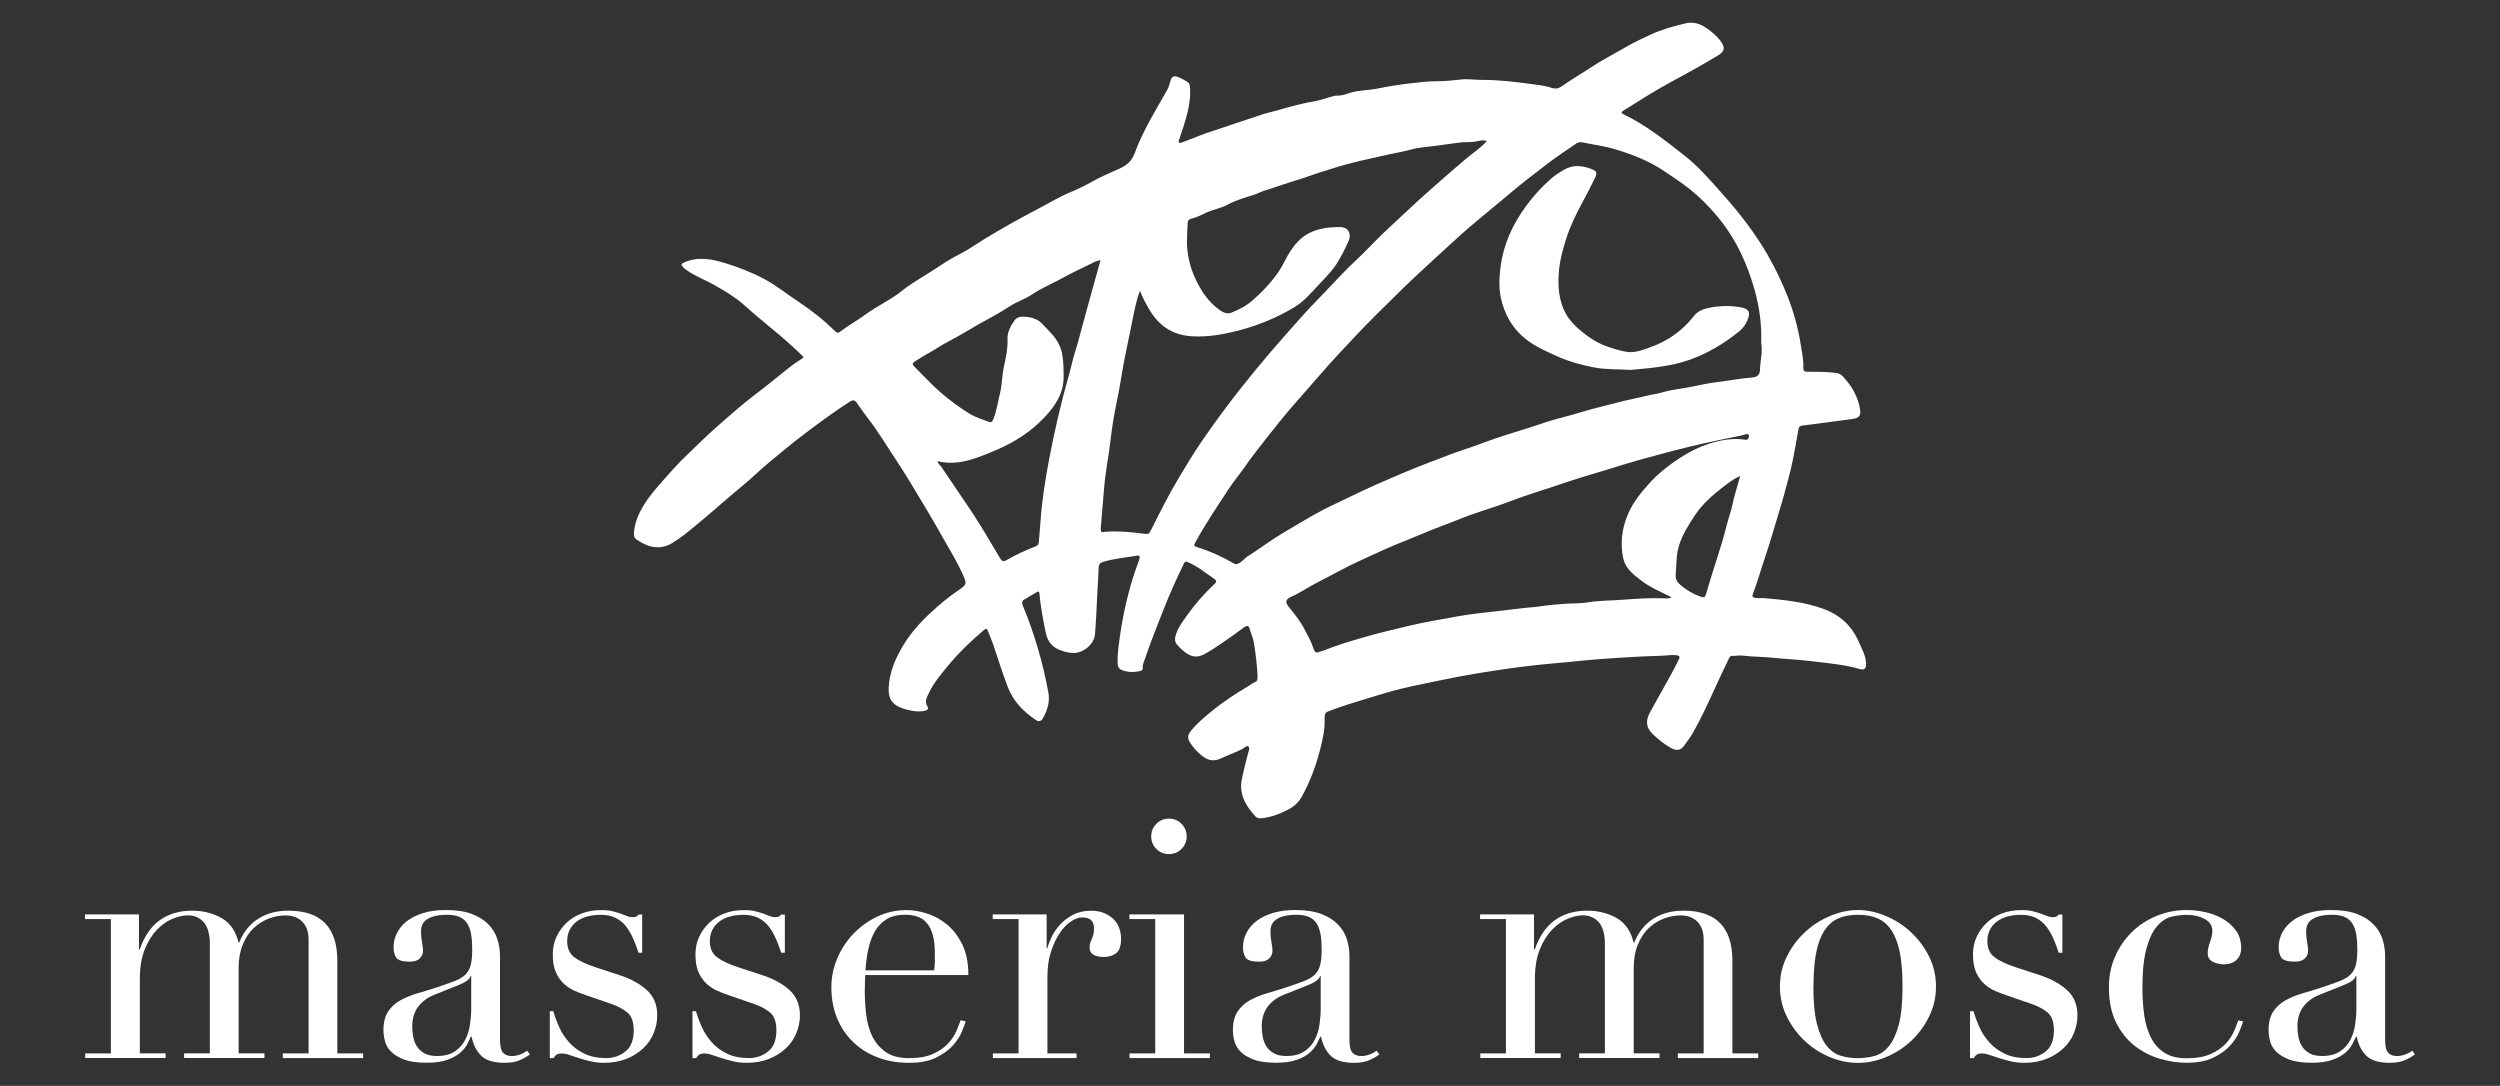
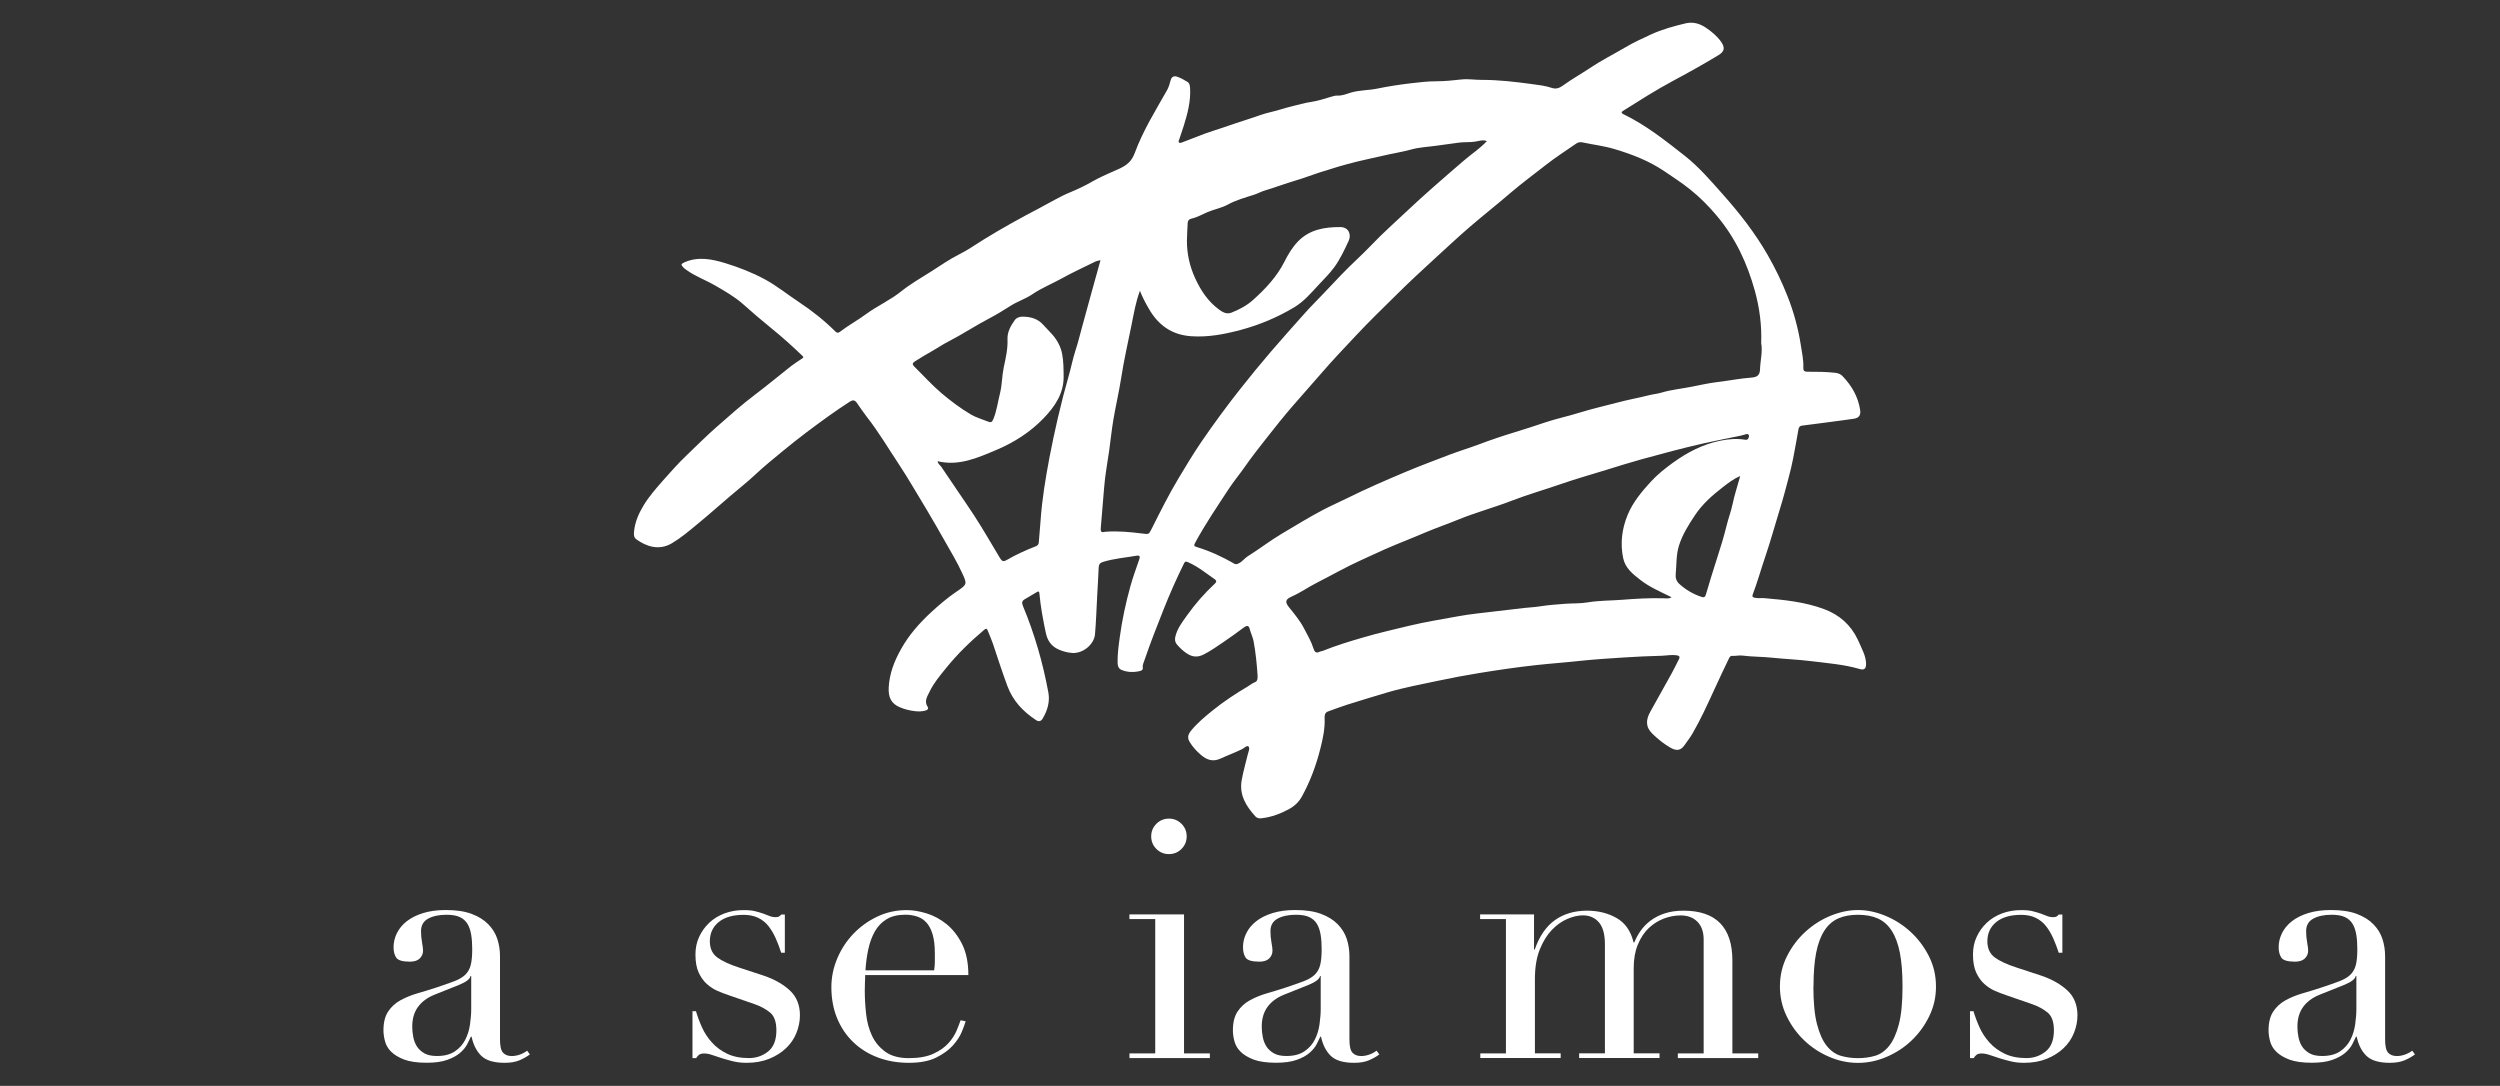
<svg xmlns="http://www.w3.org/2000/svg" id="Livello_1" data-name="Livello 1" viewBox="0 0 396 172">
  <rect x="0" y="0" width="396" height="172" fill="#333333" stroke="none" />
  <defs>
    <style>
      .cls-1 {
        fill: #fff;
        stroke-width: 0px;
      }
    </style>
  </defs>
  <g>
    <path class="cls-1" d="M173.77,94.9c-.1,1.85-.16,3.7-.32,5.55-.14,1.65-1.93,3.09-3.6,2.98-.74-.05-1.44-.24-2.12-.53-1.16-.5-1.8-1.37-2.07-2.64-.44-2.07-.83-4.15-1.02-6.26-.03-.36-.17-.36-.41-.21-.63.37-1.25.75-1.88,1.11-.46.26-.54.55-.32,1.08,1.84,4.42,3.16,9,4.03,13.71.27,1.45-.14,2.85-.9,4.13-.27.46-.64.52-1.06.24-2.05-1.35-3.66-3.05-4.53-5.4-.82-2.21-1.55-4.46-2.29-6.7-.24-.71-.56-1.39-.83-2.09-.12-.32-.26-.35-.53-.13-2.22,1.87-4.3,3.89-6.11,6.14-.93,1.16-1.92,2.32-2.57,3.69-.36.76-.89,1.49-.3,2.4.22.33-.09.52-.4.6-.52.13-1.05.14-1.59.08-.84-.09-1.66-.3-2.44-.63-1.33-.57-1.82-1.56-1.74-3.11.11-2.21.89-4.21,1.97-6.12,1.23-2.21,2.89-4.08,4.71-5.77,1.29-1.19,2.64-2.35,4.11-3.34,1.68-1.13,1.65-1.17.81-2.98-.78-1.69-1.73-3.28-2.65-4.89-1-1.75-1.98-3.5-3.02-5.22-1.44-2.36-2.81-4.77-4.33-7.07-1.66-2.5-3.19-5.1-5.05-7.47-.57-.73-1.08-1.51-1.62-2.27-.3-.42-.62-.46-1.07-.17-2.38,1.52-4.65,3.2-6.91,4.89-1.26.94-2.47,1.93-3.68,2.91-1.49,1.22-2.99,2.44-4.4,3.76-1.28,1.21-2.68,2.29-4.02,3.44-1.74,1.49-3.46,3.02-5.23,4.47-1.27,1.05-2.53,2.12-3.96,2.97-2.04,1.2-4.02.53-5.63-.62-.42-.3-.41-.77-.37-1.21.14-1.53.74-2.89,1.53-4.19.85-1.4,1.94-2.64,3-3.85,1.22-1.38,2.45-2.77,3.79-4.05,1.58-1.51,3.12-3.06,4.76-4.5,2.01-1.76,3.99-3.54,6.13-5.15,1.91-1.44,3.75-2.98,5.63-4.46.55-.43,1.15-.81,1.74-1.2.21-.14.36-.21.08-.47-1.59-1.53-3.23-3-4.95-4.39-1.51-1.22-2.98-2.49-4.43-3.78-1.34-1.19-2.87-2.05-4.4-2.94-1.51-.88-3.18-1.46-4.6-2.5-.14-.1-.29-.2-.41-.32-.5-.51-.45-.62.19-.9,2.15-.92,4.3-.47,6.36.15,2.15.66,4.27,1.48,6.26,2.55,1.93,1.04,3.63,2.43,5.46,3.64,2.07,1.37,4.01,2.91,5.77,4.66.24.24.46.23.7.04,1.33-1.02,2.81-1.82,4.15-2.81,1.79-1.31,3.83-2.21,5.55-3.59,1.52-1.22,3.21-2.17,4.84-3.21,1.43-.91,2.81-1.89,4.34-2.65,1.33-.66,2.56-1.53,3.83-2.32,2.93-1.81,5.94-3.47,8.98-5.06,1.59-.83,3.13-1.78,4.81-2.47,1.16-.48,2.33-1.03,3.41-1.66,1.41-.82,2.93-1.41,4.38-2.08,1.25-.58,1.96-1.24,2.42-2.49,1.3-3.52,3.28-6.7,5.12-9.95.28-.49.41-1.03.56-1.56.16-.56.51-.74,1.06-.55.57.2,1.09.49,1.6.81.37.23.39.61.42.99.12,2.05-.39,4-.99,5.93-.23.74-.49,1.47-.73,2.2-.05.16-.19.34-.02.49.13.11.31.04.44-.01,1.2-.45,2.38-.93,3.58-1.38.93-.34,1.88-.63,2.81-.94,1.36-.45,2.7-.94,4.07-1.36,1.22-.37,2.4-.87,3.66-1.15,1.07-.23,2.11-.62,3.18-.87,1.06-.24,2.1-.58,3.2-.73,1.08-.16,2.14-.52,3.19-.83.32-.1.63-.18.97-.17.7.03,1.35-.23,2-.44,1.41-.45,2.89-.37,4.31-.67,1.73-.36,3.47-.62,5.21-.83,1.39-.17,2.8-.33,4.21-.33,1.32,0,2.64-.15,3.95-.29,1.02-.11,2.07.08,3.1.07,2.7-.01,5.36.31,8.03.67,1.06.14,2.12.26,3.12.6.78.27,1.34-.06,1.88-.45,1.34-.97,2.79-1.77,4.16-2.69,1.79-1.21,3.73-2.17,5.59-3.27,1.31-.78,2.7-1.41,4.08-2.05,1.76-.81,3.6-1.31,5.47-1.76,1.18-.28,2.25.02,3.21.67.92.62,1.78,1.32,2.43,2.24.68.98.53,1.56-.47,2.16-2.38,1.44-4.81,2.79-7.26,4.1-2.66,1.43-5.21,3.06-7.77,4.67-.34.21-.33.37.02.54,3.58,1.73,6.67,4.19,9.76,6.62,2.23,1.76,4.08,3.93,5.97,6.05,2.67,3,5.14,6.16,7.14,9.65,1.19,2.07,2.23,4.23,3.11,6.45,1,2.52,1.71,5.12,2.13,7.79.19,1.2.45,2.4.4,3.62-.02.46.17.62.63.62,1.48,0,2.95,0,4.43.17.44.05.84.2,1.13.5,1.46,1.52,2.49,3.27,2.81,5.38.13.85-.18,1.27-1.02,1.4-1.4.21-2.8.38-4.2.57-1.34.18-2.67.35-4.01.52-.36.04-.48.28-.54.58-.28,1.52-.53,3.05-.83,4.56-.21,1.06-.46,2.11-.74,3.16-.43,1.62-.85,3.24-1.35,4.84-.78,2.51-1.46,5.04-2.31,7.53-.69,2.03-1.26,4.09-2.02,6.09-.11.3-.02.42.3.5.53.12,1.06.02,1.58.07,3.19.27,6.37.6,9.4,1.72,2.44.9,4.25,2.49,5.37,4.85.31.66.61,1.33.89,2,.24.57.4,1.17.42,1.8.02.77-.27,1.07-1.01.85-2.5-.73-5.08-.92-7.63-1.24-2.1-.26-4.22-.34-6.33-.56-1.54-.16-3.08-.13-4.62-.33-.53-.07-1.09.09-1.65.05-.29-.02-.4.25-.51.46-.79,1.66-1.58,3.31-2.34,4.98-1.07,2.33-2.13,4.67-3.42,6.88-.37.64-.85,1.24-1.27,1.85-.57.82-1.25.91-2.14.41-1.07-.6-2-1.36-2.89-2.21-1.17-1.12-1.07-2.26-.37-3.52,1.13-2.02,2.26-4.04,3.38-6.07.4-.73.77-1.49,1.15-2.24.22-.43.04-.58-.39-.64-.78-.11-1.54.05-2.31.08-2,.06-4,.13-6,.27-2.29.15-4.58.29-6.86.53-2.35.26-4.7.42-7.05.68-3.02.33-6.03.77-9.03,1.26-2.13.35-4.25.74-6.36,1.19-2.71.58-5.45,1.08-8.11,1.86-2.14.63-4.27,1.28-6.4,1.95-1.03.32-2.04.72-3.06,1.08-.5.18-.57.61-.55,1.03.08,1.65-.27,3.26-.66,4.81-.66,2.65-1.61,5.22-2.93,7.62-.46.84-1.14,1.51-2,1.98-1.37.76-2.81,1.29-4.37,1.48-.38.05-.73,0-.98-.27-1.5-1.64-2.62-3.44-2.19-5.79.25-1.36.63-2.71.96-4.05.11-.43.37-.99.12-1.25-.24-.25-.68.24-1.02.41-1.11.55-2.28.97-3.4,1.49-1.21.56-2.18.23-3.1-.56-.69-.59-1.31-1.25-1.79-2.04-.39-.64-.33-1.15.21-1.82,1.01-1.24,2.24-2.25,3.48-3.25,1.72-1.39,3.57-2.6,5.47-3.73.39-.23.74-.53,1.18-.7.45-.17.42-.72.4-1.11-.12-1.8-.3-3.6-.63-5.38-.13-.68-.46-1.29-.62-1.96-.13-.56-.47-.54-.88-.24-1.11.81-2.2,1.63-3.34,2.39-1.01.68-2,1.38-3.09,1.93-.97.49-1.83.38-2.68-.2-.57-.39-1.07-.85-1.52-1.38-.29-.34-.37-.73-.28-1.18.29-1.34,1.11-2.38,1.88-3.46,1.29-1.82,2.76-3.49,4.39-5.01.35-.33.24-.53-.05-.73-1.36-.94-2.65-2-4.19-2.67-.3-.13-.47-.15-.63.17-1.17,2.38-2.25,4.8-3.23,7.27-1.06,2.67-2.11,5.35-3.04,8.07-.13.39-.34.77-.27,1.21.05.3-.17.45-.42.51-.99.24-1.98.23-2.93-.16-.49-.2-.63-.64-.64-1.14-.03-1.35.16-2.69.34-4.02.37-2.74.95-5.44,1.69-8.11.4-1.44.92-2.85,1.41-4.27.16-.45.04-.64-.43-.56-1.79.31-3.6.45-5.34.99-.47.14-.65.41-.67.91-.06,1.64-.17,3.27-.26,4.9.02,0,.03,0,.05,0ZM278.97,54.38c.11-2.85-.26-5.63-1-8.31-1.2-4.34-3.07-8.38-6.01-11.87-1.3-1.55-2.71-2.97-4.29-4.23-1.28-1.02-2.65-1.91-4.01-2.83-2.45-1.66-5.17-2.71-7.97-3.54-1.64-.49-3.37-.69-5.05-1.05-.36-.08-.67,0-.95.18-1.65,1.14-3.34,2.22-4.91,3.46-1.86,1.46-3.76,2.86-5.56,4.4-2.09,1.8-4.26,3.51-6.36,5.31-2.01,1.72-3.92,3.55-5.88,5.32-1.91,1.74-3.8,3.51-5.63,5.32-2.26,2.23-4.55,4.44-6.71,6.76-1.8,1.93-3.64,3.84-5.36,5.85-1.49,1.74-3.04,3.43-4.53,5.17-1.4,1.62-2.73,3.29-4.05,4.97-1.24,1.57-2.48,3.15-3.62,4.79-.77,1.1-1.64,2.14-2.38,3.26-1.86,2.84-3.78,5.66-5.4,8.65-.22.41-.16.53.23.65,2.11.64,4.09,1.55,5.99,2.65.24.14.42.07.66-.04.59-.26.94-.81,1.45-1.13,1.85-1.15,3.57-2.5,5.45-3.61,2.16-1.27,4.29-2.6,6.51-3.76,1.23-.64,2.5-1.2,3.74-1.81,3.07-1.52,6.21-2.89,9.36-4.21,2.29-.96,4.63-1.83,6.95-2.72,1.5-.57,3.04-1.03,4.54-1.59,1.85-.7,3.73-1.34,5.64-1.92,1.64-.5,3.28-1.03,4.91-1.58,1.77-.6,3.62-.98,5.41-1.54,2.04-.64,4.13-1.1,6.2-1.65,1.6-.43,3.23-.71,4.83-1.12.67-.17,1.35-.22,2.01-.42,1.59-.48,3.25-.62,4.86-.95,1.33-.27,2.67-.56,4.04-.73,1.79-.21,3.55-.57,5.35-.7.91-.07,1.33-.38,1.36-1.31.04-1.39.43-2.76.19-4.12ZM180.57,46.05c-.66,1.75-.96,3.56-1.32,5.34-.57,2.83-1.22,5.65-1.66,8.51-.34,2.18-.85,4.33-1.22,6.51-.28,1.66-.45,3.33-.68,4.99-.27,1.92-.64,3.83-.79,5.77-.17,2.17-.37,4.35-.54,6.52-.07.84.44.56.76.54,1.96-.15,3.89.04,5.82.28,1.01.13,1.02.18,1.47-.72,1.36-2.72,2.72-5.44,4.29-8.06,1.17-1.94,2.33-3.89,3.61-5.76,1.97-2.87,4.03-5.68,6.19-8.41,1.56-1.97,3.15-3.92,4.79-5.83,1.76-2.06,3.57-4.07,5.37-6.09.95-1.07,1.98-2.08,2.96-3.12.93-.99,1.87-1.98,2.81-2.96,1.58-1.66,3.31-3.17,4.89-4.83,1.7-1.79,3.56-3.42,5.35-5.12,1.47-1.4,2.99-2.75,4.51-4.1,1.55-1.37,3.12-2.72,4.69-4.07,1.21-1.05,2.58-1.92,3.65-3.09-.65-.27-1.27,0-1.89.09-.84.12-1.68.04-2.51.15-1.25.16-2.49.34-3.73.51-1.29.18-2.61.23-3.85.58-1.47.41-2.98.63-4.46.98-1.36.32-2.74.6-4.09.93-2.02.49-4.02,1.1-6,1.74-1.26.41-2.52.9-3.79,1.27-1.64.49-3.23,1.09-4.86,1.58-.58.17-1.14.49-1.71.67-1.41.45-2.83.84-4.13,1.55-1.01.55-2.16.75-3.21,1.19-.85.36-1.65.84-2.57,1.04-.37.08-.57.31-.59.7-.04.95-.11,1.89-.12,2.84,0,2.06.44,4,1.3,5.89.91,1.99,2.07,3.73,3.85,5.02.57.41,1.18.73,1.91.44,1.24-.49,2.43-1.12,3.42-2.01,1.98-1.78,3.79-3.7,5-6.12.56-1.12,1.22-2.21,2.1-3.13,1.84-1.91,4.22-2.3,6.71-2.29,1.4,0,1.76,1.26,1.34,2.16-.67,1.44-1.34,2.89-2.28,4.19-.77,1.06-1.71,1.95-2.59,2.91-1.15,1.25-2.27,2.55-3.75,3.44-2.67,1.6-5.52,2.8-8.53,3.6-2.55.68-5.12,1.17-7.79.99-3.07-.21-5.22-1.74-6.72-4.36-.53-.92-1.03-1.83-1.41-2.85ZM264.79,94.63c-.13-.07-.2-.12-.28-.16-1.61-.79-3.26-1.5-4.69-2.62-1.18-.92-2.36-1.84-2.7-3.41-.51-2.39-.2-4.73.72-6.93.83-1.98,2.21-3.64,3.66-5.22,1.03-1.12,2.22-2.07,3.46-2.97,2.32-1.68,4.8-2.97,7.63-3.53,1.27-.25,2.54-.35,3.83-.14.24.04.45,0,.54-.26.06-.17.14-.36.03-.51-.16-.23-.4-.1-.61-.05-.19.04-.38.12-.57.16-1.99.42-3.98.79-5.97,1.24-3.29.75-6.56,1.62-9.81,2.52-1.86.51-3.71,1.1-5.56,1.67-2.35.73-4.73,1.39-7.06,2.2-2.67.93-5.39,1.7-8.03,2.72-2.76,1.07-5.62,1.83-8.36,2.95-1.77.73-3.59,1.34-5.36,2.1-2.09.9-4.22,1.7-6.3,2.62-1.29.57-2.56,1.18-3.85,1.76-2.36,1.06-4.59,2.36-6.89,3.52-1.36.68-2.59,1.57-3.99,2.19-1.02.45-1.14.85-.44,1.72.86,1.07,1.73,2.11,2.37,3.34.54,1.04,1.14,2.04,1.49,3.17.16.5.39.84.99.52.13-.07.3-.07.45-.12,2.11-.85,4.27-1.51,6.45-2.14,2.39-.7,4.82-1.26,7.24-1.84,2.53-.61,5.1-1.02,7.66-1.49,2.1-.39,4.23-.58,6.35-.84,1.42-.18,2.85-.34,4.27-.5.81-.09,1.63-.12,2.44-.25,1.33-.21,2.67-.31,4.01-.41,1.21-.09,2.44-.02,3.63-.23,1.78-.3,3.57-.26,5.35-.4,2.2-.17,4.41-.31,6.62-.24.4.01.83.1,1.28-.16ZM174.31,41.21c-.36.1-.63.13-.86.25-1.77.88-3.58,1.7-5.3,2.66-1.54.85-3.19,1.51-4.64,2.5-1.09.74-2.35,1.12-3.45,1.83-1.06.67-2.13,1.34-3.24,1.92-2.25,1.17-4.36,2.58-6.62,3.74-.85.43-1.63.98-2.45,1.44-.95.54-1.91,1.1-2.84,1.7-.4.26-.43.47-.08.82,1.43,1.4,2.77,2.91,4.29,4.2,1.46,1.24,3,2.39,4.66,3.38.81.48,1.71.72,2.56,1.07.64.26.79.22,1.04-.42.52-1.3.69-2.69,1.03-4.04.33-1.33.3-2.71.58-4.05.31-1.46.66-2.92.6-4.44-.05-1.17.49-2.14,1.14-3.05.29-.4.74-.56,1.23-.56,1.26,0,2.41.3,3.29,1.29.48.54,1.01,1.05,1.49,1.6.75.87,1.29,1.9,1.5,2.99.23,1.18.23,2.42.24,3.63.02,2.7-1.42,4.76-3.17,6.58-2.13,2.21-4.68,3.84-7.51,5.03-2.95,1.24-5.89,2.58-9.28,1.78.04.42.39.6.58.88,1.71,2.58,3.49,5.1,5.19,7.69,1.45,2.22,2.75,4.52,4.12,6.79.32.52.56.57,1.03.3,1.49-.87,3.05-1.57,4.66-2.2.32-.13.42-.34.45-.66.09-1.14.2-2.28.28-3.42.23-3.35.78-6.65,1.4-9.94.4-2.1.85-4.19,1.33-6.28.53-2.3,1.12-4.58,1.77-6.85.36-1.27.61-2.57,1.02-3.83.42-1.28.73-2.59,1.09-3.89.51-1.85,1.01-3.7,1.52-5.54.44-1.59.89-3.18,1.36-4.89ZM275.65,75.41c-1.11.46-1.95,1.14-2.78,1.78-1.64,1.27-3.19,2.63-4.36,4.38-1.03,1.54-2.01,3.09-2.57,4.88-.46,1.49-.36,3.02-.51,4.53-.06.55.12,1.1.57,1.51,1.03.93,2.2,1.63,3.53,2.06.42.13.56.02.69-.4.52-1.8,1.08-3.58,1.65-5.37.6-1.86,1.19-3.73,1.65-5.63.27-1.11.69-2.18.92-3.3.3-1.46.78-2.88,1.21-4.44Z" />
-     <path class="cls-1" d="M258.33,58.59c-2.12-.12-4.01-.03-5.87-.4-2.17-.42-4.3-1.02-6.31-1.98-1.18-.56-2.37-1.07-3.47-1.78-2.44-1.57-3.99-3.75-4.77-6.52-.52-1.86-.47-3.74-.22-5.63.22-1.76.7-3.46,1.39-5.08.7-1.63,1.62-3.17,2.68-4.61,1.14-1.56,2.44-2.96,3.87-4.24.63-.56,1.34-1.01,2.06-1.44,1.49-.88,3.01-.71,4.53-.08.67.28.8.57.47,1.26-.66,1.37-1.36,2.73-2.09,4.07-1.01,1.87-1.93,3.76-2.56,5.8-.48,1.55-.92,3.1-1.08,4.7-.24,2.48-.13,4.95,1.16,7.19.54.94,1.32,1.72,2.14,2.43,1.34,1.14,2.8,2.11,4.47,2.66,1,.33,2.01.67,3.08.81,1.19.15,2.29-.29,3.36-.66,2.86-.98,5.28-2.63,7.15-5.04.61-.79,1.54-1.13,2.47-1.31,1.66-.32,3.34-.36,5.01-.05,1.26.24,1.51.83,1,2.01-.29.68-.65,1.24-1.25,1.73-2.44,1.99-5.06,3.57-8.06,4.61-3.06,1.06-6.23,1.27-9.16,1.55Z" />
  </g>
  <g>
-     <path class="cls-1" d="M13.47,166.86h4.09v-21.28h-4.09v-.74h8.54v5.57h.11c.74-2.12,1.81-3.68,3.21-4.67,1.4-.99,3.09-1.49,5.07-1.49,1.77,0,3.33.39,4.7,1.17,1.36.78,2.25,2.07,2.68,3.87h.11c.25-.64.58-1.25,1.01-1.86.42-.6.95-1.14,1.59-1.62.64-.48,1.39-.86,2.25-1.14.87-.28,1.85-.42,2.94-.42,5.16,0,7.75,2.64,7.75,7.91v14.7h4.09v.74h-12.73v-.74h4.09v-18.04c0-1.2-.33-2.14-.98-2.81-.66-.67-1.55-1.01-2.68-1.01-.88,0-1.77.17-2.65.5-.88.34-1.68.84-2.39,1.51-.71.67-1.28,1.54-1.72,2.6s-.66,2.3-.66,3.71v13.53h4.09v.74h-12.73v-.74h4.08v-17.3c0-1.56-.32-2.71-.95-3.45-.64-.74-1.49-1.11-2.55-1.11-.74,0-1.56.19-2.44.56s-1.71.96-2.47,1.75c-.76.8-1.4,1.83-1.91,3.1-.51,1.27-.77,2.83-.77,4.67v11.78h4.08v.74h-12.73v-.74Z" />
    <path class="cls-1" d="M83.93,167.02c-.46.35-1.01.66-1.64.93-.64.27-1.42.4-2.34.4-1.7,0-2.93-.36-3.69-1.09s-1.28-1.74-1.56-3.05h-.11c-.14.32-.34.72-.58,1.19-.25.48-.63.94-1.14,1.38-.51.44-1.19.81-2.04,1.11-.85.3-1.93.45-3.24.45-1.49,0-2.67-.17-3.56-.5-.88-.34-1.57-.75-2.07-1.25-.5-.49-.82-1.05-.98-1.67-.16-.62-.24-1.19-.24-1.72,0-1.24.25-2.23.74-2.97.49-.74,1.14-1.34,1.94-1.78.8-.44,1.68-.8,2.65-1.09.97-.28,1.95-.58,2.94-.9,1.17-.39,2.13-.72,2.89-1.01.76-.28,1.35-.63,1.78-1.03.42-.41.72-.92.88-1.54.16-.62.24-1.46.24-2.52,0-.85-.05-1.61-.16-2.28-.11-.67-.3-1.25-.58-1.72s-.69-.84-1.22-1.09c-.53-.25-1.24-.37-2.12-.37-1.17,0-2.13.2-2.89.61-.76.41-1.14,1.07-1.14,1.99,0,.6.05,1.19.16,1.78.11.58.16,1.02.16,1.3,0,.5-.18.91-.53,1.25-.35.34-.87.5-1.54.5-1.17,0-1.89-.21-2.18-.64-.28-.42-.42-.97-.42-1.65,0-.78.18-1.52.53-2.23.35-.71.87-1.34,1.56-1.88s1.56-.98,2.6-1.3c1.04-.32,2.24-.48,3.58-.48,1.63,0,2.99.2,4.09.61,1.1.41,1.98.96,2.65,1.65.67.69,1.15,1.47,1.43,2.33.28.87.42,1.78.42,2.73v13.21c0,1.03.16,1.72.48,2.07.32.35.78.53,1.38.53.39,0,.8-.07,1.22-.21.42-.14.83-.35,1.22-.64l.42.58ZM74.64,154.6h-.11c-.07.46-.65.92-1.75,1.38l-3.98,1.59c-1.13.46-2,1.11-2.6,1.94-.6.83-.9,1.87-.9,3.1,0,.53.05,1.08.16,1.64.11.57.3,1.07.58,1.51.28.44.68.8,1.19,1.09s1.18.42,1.99.42c1.17,0,2.11-.25,2.84-.74.73-.49,1.27-1.11,1.65-1.86s.62-1.55.74-2.41c.12-.87.19-1.65.19-2.36v-5.31Z" />
-     <path class="cls-1" d="M87.06,160.17h.58c.25.85.57,1.71.96,2.57.39.87.91,1.66,1.57,2.39.65.73,1.46,1.32,2.41,1.78.96.46,2.1.69,3.45.69,1.13,0,2.14-.34,3.02-1.03.88-.69,1.33-1.81,1.33-3.37,0-1.34-.34-2.29-1.03-2.84-.69-.55-1.49-.98-2.41-1.3l-4.14-1.43c-.53-.18-1.11-.4-1.72-.66s-1.19-.64-1.72-1.11c-.53-.48-.96-1.09-1.3-1.83-.34-.74-.5-1.7-.5-2.86,0-.99.19-1.91.58-2.76s.92-1.59,1.59-2.23c.67-.64,1.48-1.13,2.41-1.49.94-.35,1.95-.53,3.05-.53.78,0,1.41.06,1.88.19.48.12.89.25,1.25.37.35.12.67.25.96.37.28.12.62.19,1.01.19s.67-.14.85-.42h.58v6.05h-.58c-.25-.78-.53-1.53-.85-2.25-.32-.72-.7-1.37-1.14-1.94s-.99-1.01-1.64-1.33c-.66-.32-1.42-.48-2.31-.48-1.7,0-3.02.38-3.95,1.14-.94.76-1.41,1.78-1.41,3.05,0,1.13.4,1.99,1.19,2.57s1.97,1.12,3.53,1.62l3.87,1.27c1.66.57,3.02,1.34,4.09,2.33,1.06.99,1.59,2.3,1.59,3.93,0,.96-.19,1.89-.56,2.81-.37.92-.92,1.72-1.65,2.41-.73.69-1.61,1.25-2.65,1.67-1.04.42-2.24.64-3.58.64-.78,0-1.49-.08-2.15-.24-.66-.16-1.26-.33-1.8-.5-.55-.18-1.05-.34-1.51-.5-.46-.16-.89-.24-1.27-.24s-.67.08-.85.24c-.18.16-.32.33-.42.5h-.58v-7.43Z" />
    <path class="cls-1" d="M109.66,160.17h.58c.25.85.57,1.71.96,2.57.39.87.91,1.66,1.57,2.39.65.73,1.46,1.32,2.41,1.78.96.46,2.1.69,3.45.69,1.13,0,2.14-.34,3.02-1.03.88-.69,1.33-1.81,1.33-3.37,0-1.34-.34-2.29-1.03-2.84-.69-.55-1.49-.98-2.41-1.3l-4.14-1.43c-.53-.18-1.11-.4-1.72-.66s-1.19-.64-1.72-1.11c-.53-.48-.96-1.09-1.3-1.83-.34-.74-.5-1.7-.5-2.86,0-.99.19-1.91.58-2.76s.92-1.59,1.59-2.23c.67-.64,1.48-1.13,2.41-1.49.94-.35,1.95-.53,3.05-.53.78,0,1.41.06,1.88.19.48.12.89.25,1.25.37.35.12.67.25.96.37.28.12.62.19,1.01.19s.67-.14.85-.42h.58v6.05h-.58c-.25-.78-.53-1.53-.85-2.25-.32-.72-.7-1.37-1.14-1.94s-.99-1.01-1.64-1.33c-.66-.32-1.42-.48-2.31-.48-1.7,0-3.02.38-3.95,1.14-.94.76-1.41,1.78-1.41,3.05,0,1.13.4,1.99,1.19,2.57s1.97,1.12,3.53,1.62l3.87,1.27c1.66.57,3.02,1.34,4.09,2.33,1.06.99,1.59,2.3,1.59,3.93,0,.96-.19,1.89-.56,2.81-.37.92-.92,1.72-1.65,2.41-.73.69-1.61,1.25-2.65,1.67-1.04.42-2.24.64-3.58.64-.78,0-1.49-.08-2.15-.24-.66-.16-1.26-.33-1.8-.5-.55-.18-1.05-.34-1.51-.5-.46-.16-.89-.24-1.27-.24s-.67.08-.85.24c-.18.16-.32.33-.42.5h-.58v-7.43Z" />
    <path class="cls-1" d="M137.04,154.44c0,.35,0,.72-.03,1.09-.02.37-.03.84-.03,1.41,0,1.17.07,2.39.21,3.66.14,1.27.45,2.42.93,3.45s1.18,1.87,2.12,2.55,2.18,1.01,3.74,1.01,2.84-.23,3.85-.69c1.01-.46,1.8-1.02,2.39-1.67s1.02-1.32,1.3-1.99.49-1.22.64-1.65l.8.16c-.11.39-.31.95-.61,1.67-.3.73-.78,1.45-1.43,2.18-.66.73-1.54,1.36-2.65,1.91-1.11.55-2.56.82-4.32.82s-3.4-.28-4.91-.85-2.8-1.38-3.9-2.44-1.95-2.33-2.55-3.79c-.6-1.47-.9-3.1-.9-4.91,0-1.56.31-3.07.93-4.54.62-1.47,1.47-2.77,2.55-3.9,1.08-1.13,2.34-2.04,3.79-2.73,1.45-.69,3.01-1.03,4.67-1.03.99,0,2.05.18,3.18.53,1.13.35,2.18.93,3.16,1.72.97.8,1.79,1.85,2.44,3.16.65,1.31.98,2.94.98,4.88h-16.34ZM147.97,153.7c.07-.49.11-.96.11-1.38v-1.33c0-1.2-.12-2.19-.35-2.97s-.55-1.4-.96-1.86c-.41-.46-.9-.79-1.49-.98s-1.21-.29-1.88-.29c-1.2,0-2.19.24-2.97.72s-1.4,1.12-1.86,1.94c-.46.81-.8,1.75-1.03,2.81-.23,1.06-.38,2.18-.45,3.34h10.88Z" />
-     <path class="cls-1" d="M157.25,166.86h4.09v-21.28h-4.09v-.74h8.54v5.36h.11c.14-.53.37-1.13.69-1.8.32-.67.76-1.32,1.33-1.94.57-.62,1.25-1.14,2.04-1.56.8-.42,1.76-.64,2.89-.64.81,0,1.52.13,2.12.4.6.27,1.1.6,1.49,1.01.39.41.67.87.85,1.41.18.53.27,1.06.27,1.59,0,1.17-.27,1.95-.8,2.33-.53.39-1.15.58-1.86.58-1.56,0-2.33-.49-2.33-1.49,0-.32.03-.57.11-.77.07-.19.15-.39.24-.58.09-.19.17-.42.24-.66.07-.25.11-.6.11-1.06,0-1.13-.62-1.7-1.86-1.7-.57,0-1.17.21-1.8.64-.64.42-1.23,1.04-1.78,1.86-.55.81-1.01,1.8-1.38,2.94s-.56,2.47-.56,3.95v12.15h4.62v.74h-13.26v-.74Z" />
    <path class="cls-1" d="M178.9,166.86h4.09v-21.28h-4.09v-.74h8.65v22.02h4.09v.74h-12.73v-.74ZM182.35,132.48c0-.78.27-1.44.82-1.99s1.21-.82,1.99-.82,1.44.27,1.99.82.82,1.21.82,1.99-.27,1.44-.82,1.99-1.21.82-1.99.82-1.44-.27-1.99-.82-.82-1.21-.82-1.99Z" />
    <path class="cls-1" d="M218.48,167.02c-.46.35-1.01.66-1.64.93-.64.27-1.42.4-2.34.4-1.7,0-2.93-.36-3.69-1.09s-1.28-1.74-1.56-3.05h-.11c-.14.32-.34.72-.58,1.19-.25.48-.63.94-1.14,1.38-.51.44-1.19.81-2.04,1.11-.85.3-1.93.45-3.24.45-1.49,0-2.67-.17-3.56-.5-.88-.34-1.57-.75-2.07-1.25-.5-.49-.82-1.05-.98-1.67-.16-.62-.24-1.19-.24-1.72,0-1.24.25-2.23.74-2.97.49-.74,1.14-1.34,1.94-1.78.8-.44,1.68-.8,2.65-1.09.97-.28,1.95-.58,2.94-.9,1.17-.39,2.13-.72,2.89-1.01.76-.28,1.35-.63,1.78-1.03.42-.41.72-.92.88-1.54.16-.62.24-1.46.24-2.52,0-.85-.05-1.61-.16-2.28-.11-.67-.3-1.25-.58-1.72s-.69-.84-1.22-1.09c-.53-.25-1.24-.37-2.12-.37-1.17,0-2.13.2-2.89.61-.76.41-1.14,1.07-1.14,1.99,0,.6.05,1.19.16,1.78.11.58.16,1.02.16,1.3,0,.5-.18.91-.53,1.25-.35.34-.87.5-1.54.5-1.17,0-1.89-.21-2.18-.64-.28-.42-.42-.97-.42-1.65,0-.78.18-1.52.53-2.23.35-.71.87-1.34,1.56-1.88s1.56-.98,2.6-1.3c1.04-.32,2.24-.48,3.58-.48,1.63,0,2.99.2,4.09.61,1.1.41,1.98.96,2.65,1.65.67.69,1.15,1.47,1.43,2.33.28.87.42,1.78.42,2.73v13.21c0,1.03.16,1.72.48,2.07.32.35.78.53,1.38.53.39,0,.8-.07,1.22-.21.42-.14.83-.35,1.22-.64l.42.58ZM209.2,154.6h-.11c-.07.46-.65.92-1.75,1.38l-3.98,1.59c-1.13.46-2,1.11-2.6,1.94-.6.83-.9,1.87-.9,3.1,0,.53.05,1.08.16,1.64.11.57.3,1.07.58,1.51.28.44.68.8,1.19,1.09s1.18.42,1.99.42c1.17,0,2.11-.25,2.84-.74.73-.49,1.27-1.11,1.65-1.86s.62-1.55.74-2.41c.12-.87.19-1.65.19-2.36v-5.31Z" />
    <path class="cls-1" d="M234.45,166.86h4.09v-21.28h-4.09v-.74h8.54v5.57h.11c.74-2.12,1.81-3.68,3.21-4.67,1.4-.99,3.09-1.49,5.07-1.49,1.77,0,3.33.39,4.7,1.17,1.36.78,2.25,2.07,2.68,3.87h.11c.25-.64.58-1.25,1.01-1.86.42-.6.95-1.14,1.59-1.62.64-.48,1.39-.86,2.25-1.14.87-.28,1.85-.42,2.94-.42,5.16,0,7.75,2.64,7.75,7.91v14.7h4.09v.74h-12.73v-.74h4.09v-18.04c0-1.2-.33-2.14-.98-2.81-.66-.67-1.55-1.01-2.68-1.01-.88,0-1.77.17-2.65.5-.88.34-1.68.84-2.39,1.51-.71.67-1.28,1.54-1.72,2.6s-.66,2.3-.66,3.71v13.53h4.09v.74h-12.73v-.74h4.08v-17.3c0-1.56-.32-2.71-.95-3.45-.64-.74-1.49-1.11-2.55-1.11-.74,0-1.56.19-2.44.56s-1.71.96-2.47,1.75c-.76.8-1.4,1.83-1.91,3.1-.51,1.27-.77,2.83-.77,4.67v11.78h4.08v.74h-12.73v-.74Z" />
    <path class="cls-1" d="M281.94,156.25c0-1.73.38-3.34,1.14-4.83.76-1.49,1.73-2.77,2.92-3.85,1.18-1.08,2.51-1.92,3.98-2.52,1.47-.6,2.91-.9,4.32-.9s2.86.3,4.32.9c1.47.6,2.79,1.44,3.98,2.52,1.18,1.08,2.16,2.36,2.92,3.85.76,1.49,1.14,3.1,1.14,4.83s-.35,3.23-1.06,4.7c-.71,1.47-1.64,2.75-2.79,3.85-1.15,1.1-2.47,1.96-3.95,2.6-1.49.64-3.01.96-4.56.96s-3.08-.32-4.56-.96c-1.49-.64-2.8-1.5-3.95-2.6-1.15-1.1-2.08-2.38-2.79-3.85-.71-1.47-1.06-3.03-1.06-4.7ZM287.24,156.25c0,2.51.19,4.51.58,6,.39,1.49.9,2.63,1.54,3.42.64.8,1.38,1.32,2.23,1.57.85.25,1.75.37,2.71.37s1.86-.12,2.71-.37c.85-.25,1.59-.77,2.23-1.57.64-.8,1.15-1.94,1.54-3.42.39-1.49.58-3.48.58-6,0-2.12-.14-3.9-.42-5.33s-.72-2.6-1.3-3.5c-.58-.9-1.32-1.55-2.2-1.94s-1.93-.58-3.13-.58-2.25.19-3.13.58-1.62,1.03-2.2,1.94c-.58.9-1.02,2.07-1.3,3.5s-.42,3.21-.42,5.33Z" />
    <path class="cls-1" d="M312.02,160.17h.58c.25.85.57,1.71.96,2.57.39.87.91,1.66,1.57,2.39.65.73,1.46,1.32,2.41,1.78.96.46,2.1.69,3.45.69,1.13,0,2.14-.34,3.02-1.03.88-.69,1.33-1.81,1.33-3.37,0-1.34-.34-2.29-1.03-2.84-.69-.55-1.49-.98-2.41-1.3l-4.14-1.43c-.53-.18-1.11-.4-1.72-.66s-1.19-.64-1.72-1.11c-.53-.48-.96-1.09-1.3-1.83-.34-.74-.5-1.7-.5-2.86,0-.99.19-1.91.58-2.76s.92-1.59,1.59-2.23c.67-.64,1.48-1.13,2.41-1.49.94-.35,1.95-.53,3.05-.53.78,0,1.41.06,1.88.19.48.12.89.25,1.25.37.35.12.67.25.96.37.28.12.62.19,1.01.19s.67-.14.85-.42h.58v6.05h-.58c-.25-.78-.53-1.53-.85-2.25-.32-.72-.7-1.37-1.14-1.94s-.99-1.01-1.64-1.33c-.66-.32-1.42-.48-2.31-.48-1.7,0-3.02.38-3.95,1.14-.94.76-1.41,1.78-1.41,3.05,0,1.13.4,1.99,1.19,2.57s1.97,1.12,3.53,1.62l3.87,1.27c1.66.57,3.02,1.34,4.09,2.33,1.06.99,1.59,2.3,1.59,3.93,0,.96-.19,1.89-.56,2.81-.37.92-.92,1.72-1.65,2.41-.73.69-1.61,1.25-2.65,1.67-1.04.42-2.24.64-3.58.64-.78,0-1.49-.08-2.15-.24-.66-.16-1.26-.33-1.8-.5-.55-.18-1.05-.34-1.51-.5-.46-.16-.89-.24-1.27-.24s-.67.08-.85.24c-.18.16-.32.33-.42.5h-.58v-7.43Z" />
-     <path class="cls-1" d="M355.31,161.76c-.11.39-.31.95-.61,1.67-.3.73-.78,1.45-1.43,2.18-.66.73-1.54,1.36-2.65,1.91-1.11.55-2.56.82-4.32.82-1.34,0-2.74-.21-4.19-.64-1.45-.42-2.78-1.11-3.98-2.04-1.2-.94-2.18-2.17-2.94-3.69-.76-1.52-1.14-3.4-1.14-5.62,0-1.73.33-3.34.98-4.83.65-1.49,1.54-2.78,2.65-3.87,1.11-1.1,2.42-1.95,3.93-2.57,1.5-.62,3.1-.93,4.8-.93.96,0,1.94.11,2.94.34,1.01.23,1.93.58,2.76,1.06.83.48,1.52,1.1,2.07,1.86.55.76.82,1.69.82,2.79,0,.74-.24,1.35-.72,1.83s-1.16.72-2.04.72c-.6,0-1.18-.13-1.72-.4-.55-.27-.82-.72-.82-1.35,0-.49.12-1.1.37-1.8.25-.71.37-1.29.37-1.75,0-.81-.41-1.44-1.22-1.88-.81-.44-1.75-.66-2.81-.66-.78,0-1.58.1-2.41.29-.83.19-1.59.68-2.28,1.46-.69.78-1.26,1.95-1.7,3.5-.44,1.56-.66,3.68-.66,6.37,0,1.52.1,2.95.29,4.3.19,1.34.55,2.52,1.06,3.53.51,1.01,1.22,1.8,2.12,2.39.9.58,2.08.88,3.53.88,1.56,0,2.84-.23,3.85-.69,1.01-.46,1.8-1.02,2.39-1.67s1.02-1.32,1.3-1.99.49-1.22.64-1.65l.8.16Z" />
    <path class="cls-1" d="M382.53,167.02c-.46.35-1.01.66-1.64.93-.64.27-1.42.4-2.34.4-1.7,0-2.93-.36-3.69-1.09s-1.28-1.74-1.56-3.05h-.11c-.14.32-.34.72-.58,1.19-.25.48-.63.94-1.14,1.38-.51.44-1.19.81-2.04,1.11-.85.3-1.93.45-3.24.45-1.49,0-2.67-.17-3.56-.5-.88-.34-1.57-.75-2.07-1.25-.5-.49-.82-1.05-.98-1.67-.16-.62-.24-1.19-.24-1.72,0-1.24.25-2.23.74-2.97.49-.74,1.14-1.34,1.94-1.78.8-.44,1.68-.8,2.65-1.09.97-.28,1.95-.58,2.94-.9,1.17-.39,2.13-.72,2.89-1.01.76-.28,1.35-.63,1.78-1.03.42-.41.72-.92.88-1.54.16-.62.24-1.46.24-2.52,0-.85-.05-1.61-.16-2.28-.11-.67-.3-1.25-.58-1.72s-.69-.84-1.22-1.09c-.53-.25-1.24-.37-2.12-.37-1.17,0-2.13.2-2.89.61-.76.41-1.14,1.07-1.14,1.99,0,.6.05,1.19.16,1.78.11.58.16,1.02.16,1.3,0,.5-.18.91-.53,1.25-.35.34-.87.5-1.54.5-1.17,0-1.89-.21-2.18-.64-.28-.42-.42-.97-.42-1.65,0-.78.18-1.52.53-2.23.35-.71.87-1.34,1.56-1.88s1.56-.98,2.6-1.3c1.04-.32,2.24-.48,3.58-.48,1.63,0,2.99.2,4.09.61,1.1.41,1.98.96,2.65,1.65.67.69,1.15,1.47,1.43,2.33.28.87.42,1.78.42,2.73v13.21c0,1.03.16,1.72.48,2.07.32.35.78.53,1.38.53.39,0,.8-.07,1.22-.21.42-.14.83-.35,1.22-.64l.42.58ZM373.25,154.6h-.11c-.07.46-.65.92-1.75,1.38l-3.98,1.59c-1.13.46-2,1.11-2.6,1.94-.6.83-.9,1.87-.9,3.1,0,.53.05,1.08.16,1.64.11.57.3,1.07.58,1.51.28.44.68.8,1.19,1.09s1.18.42,1.99.42c1.17,0,2.11-.25,2.84-.74.73-.49,1.27-1.11,1.65-1.86s.62-1.55.74-2.41c.12-.87.19-1.65.19-2.36v-5.31Z" />
  </g>
</svg>